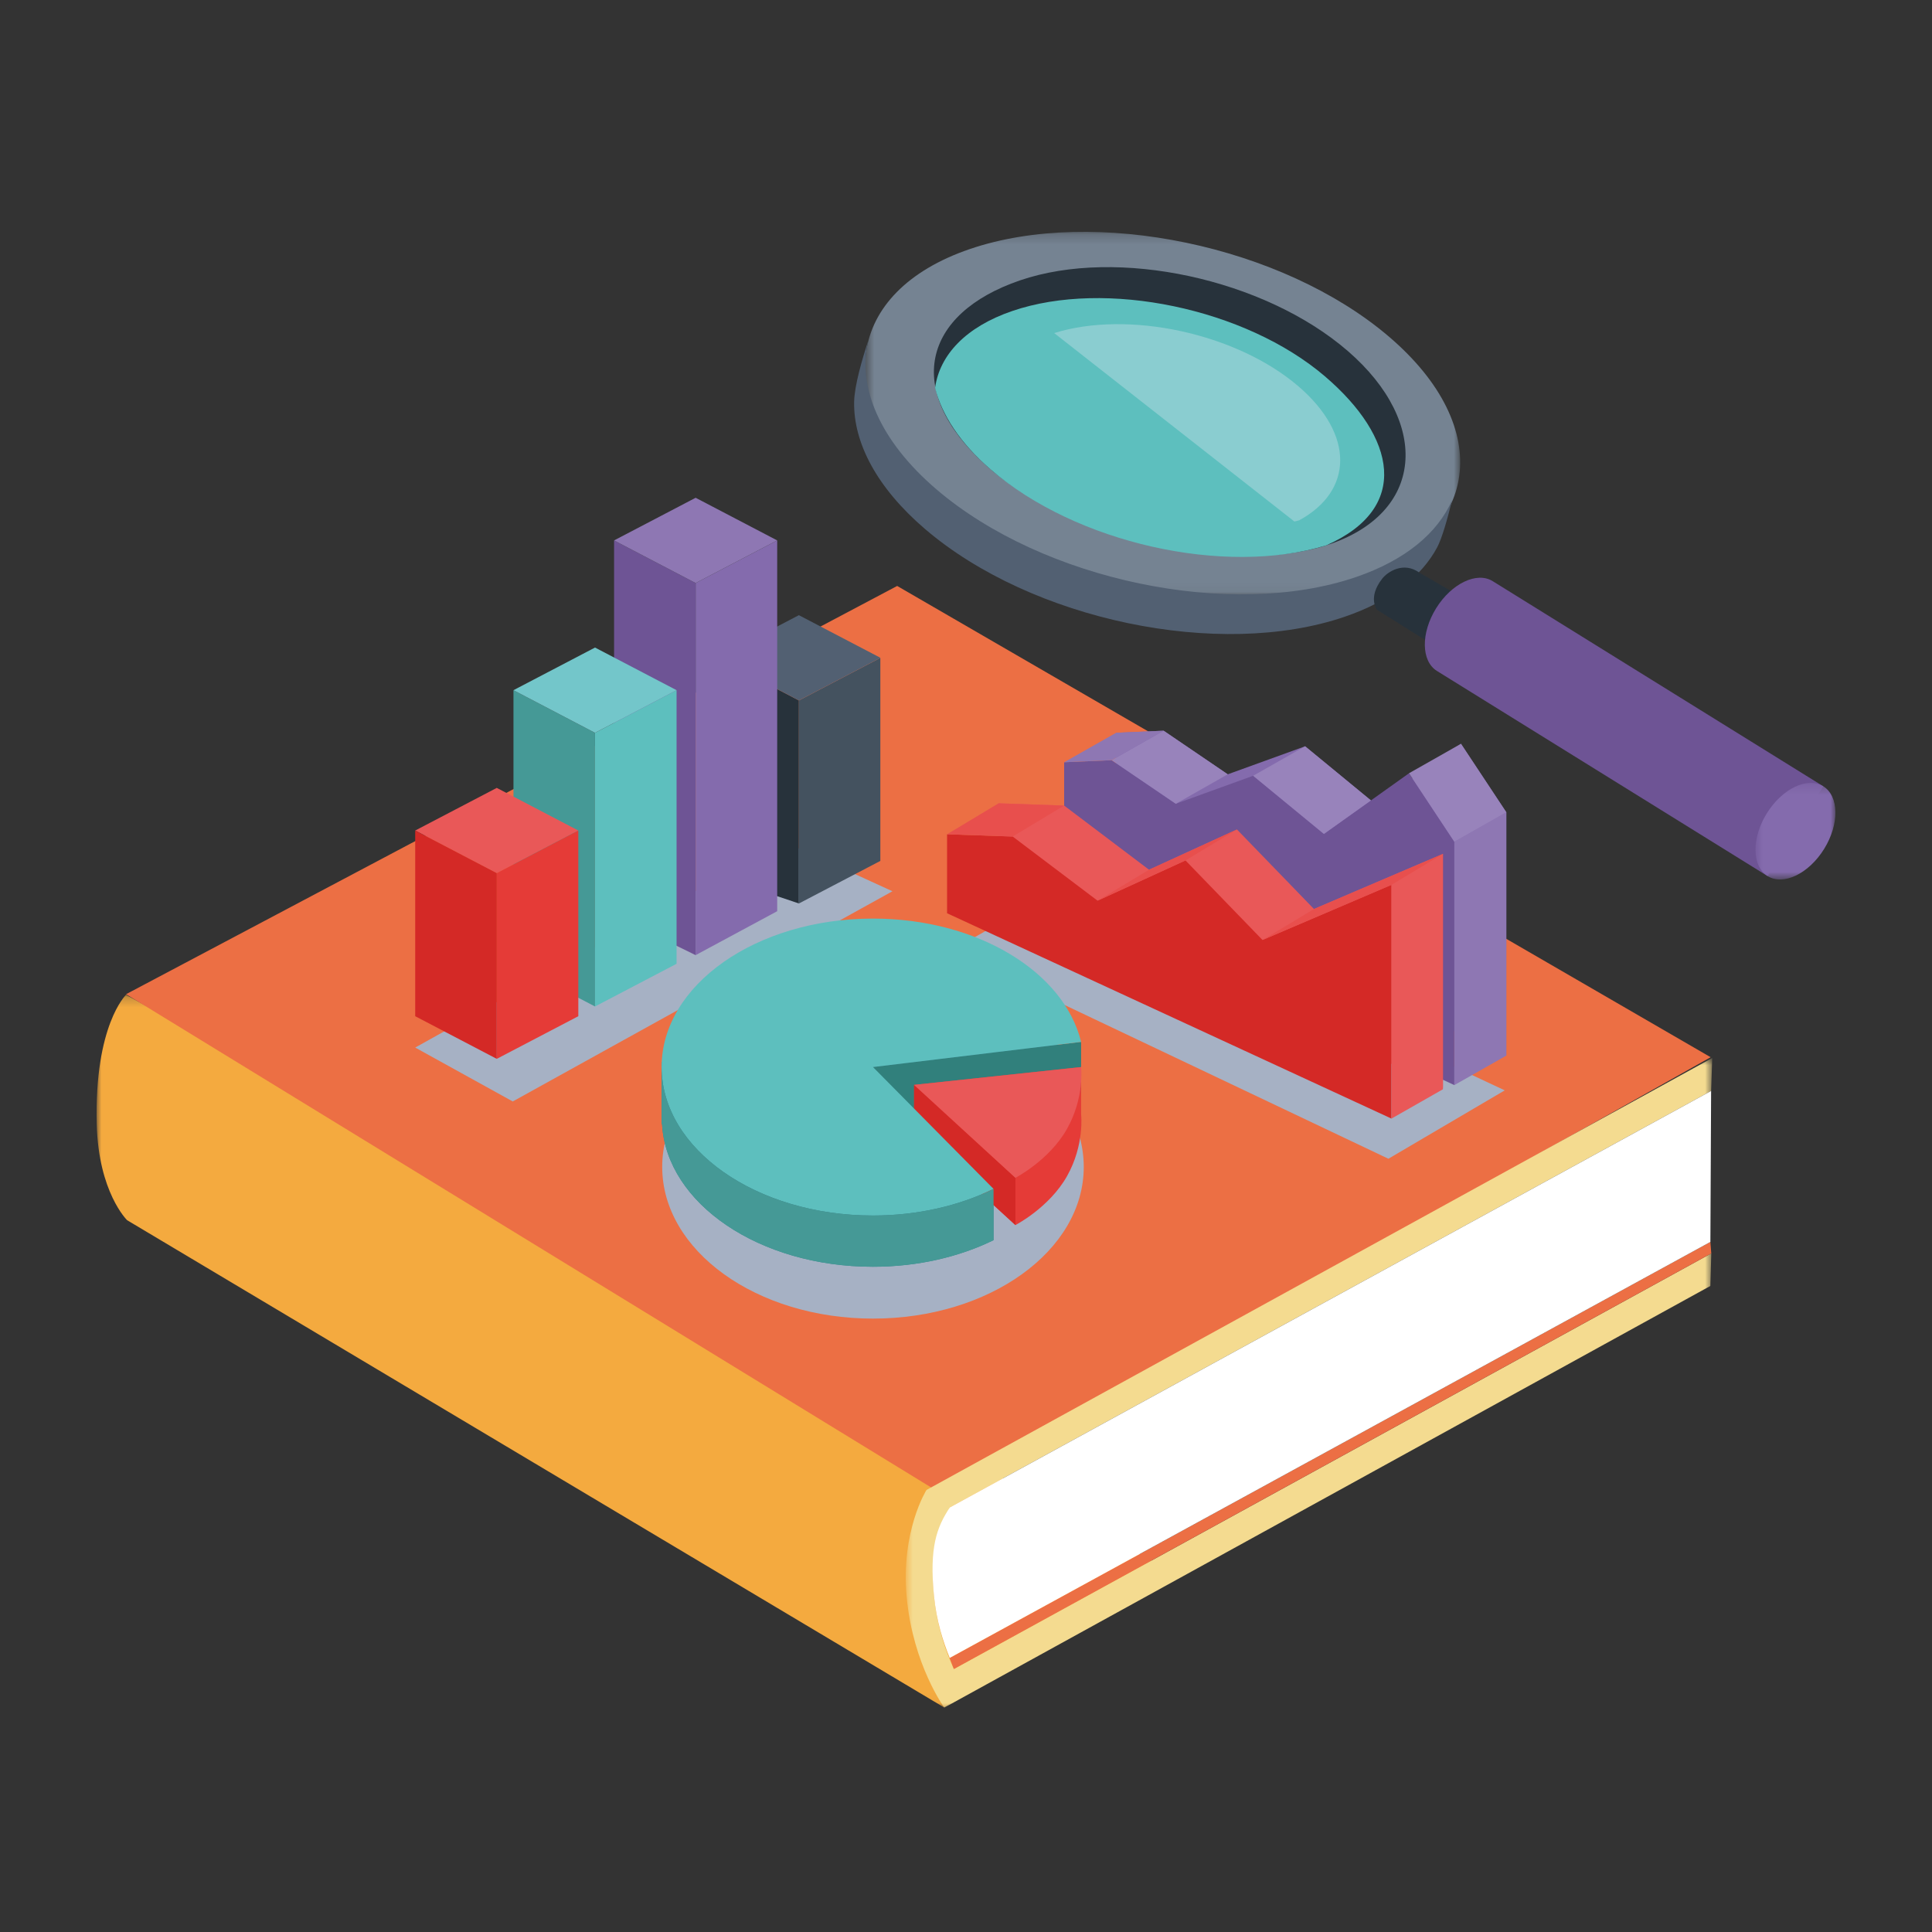
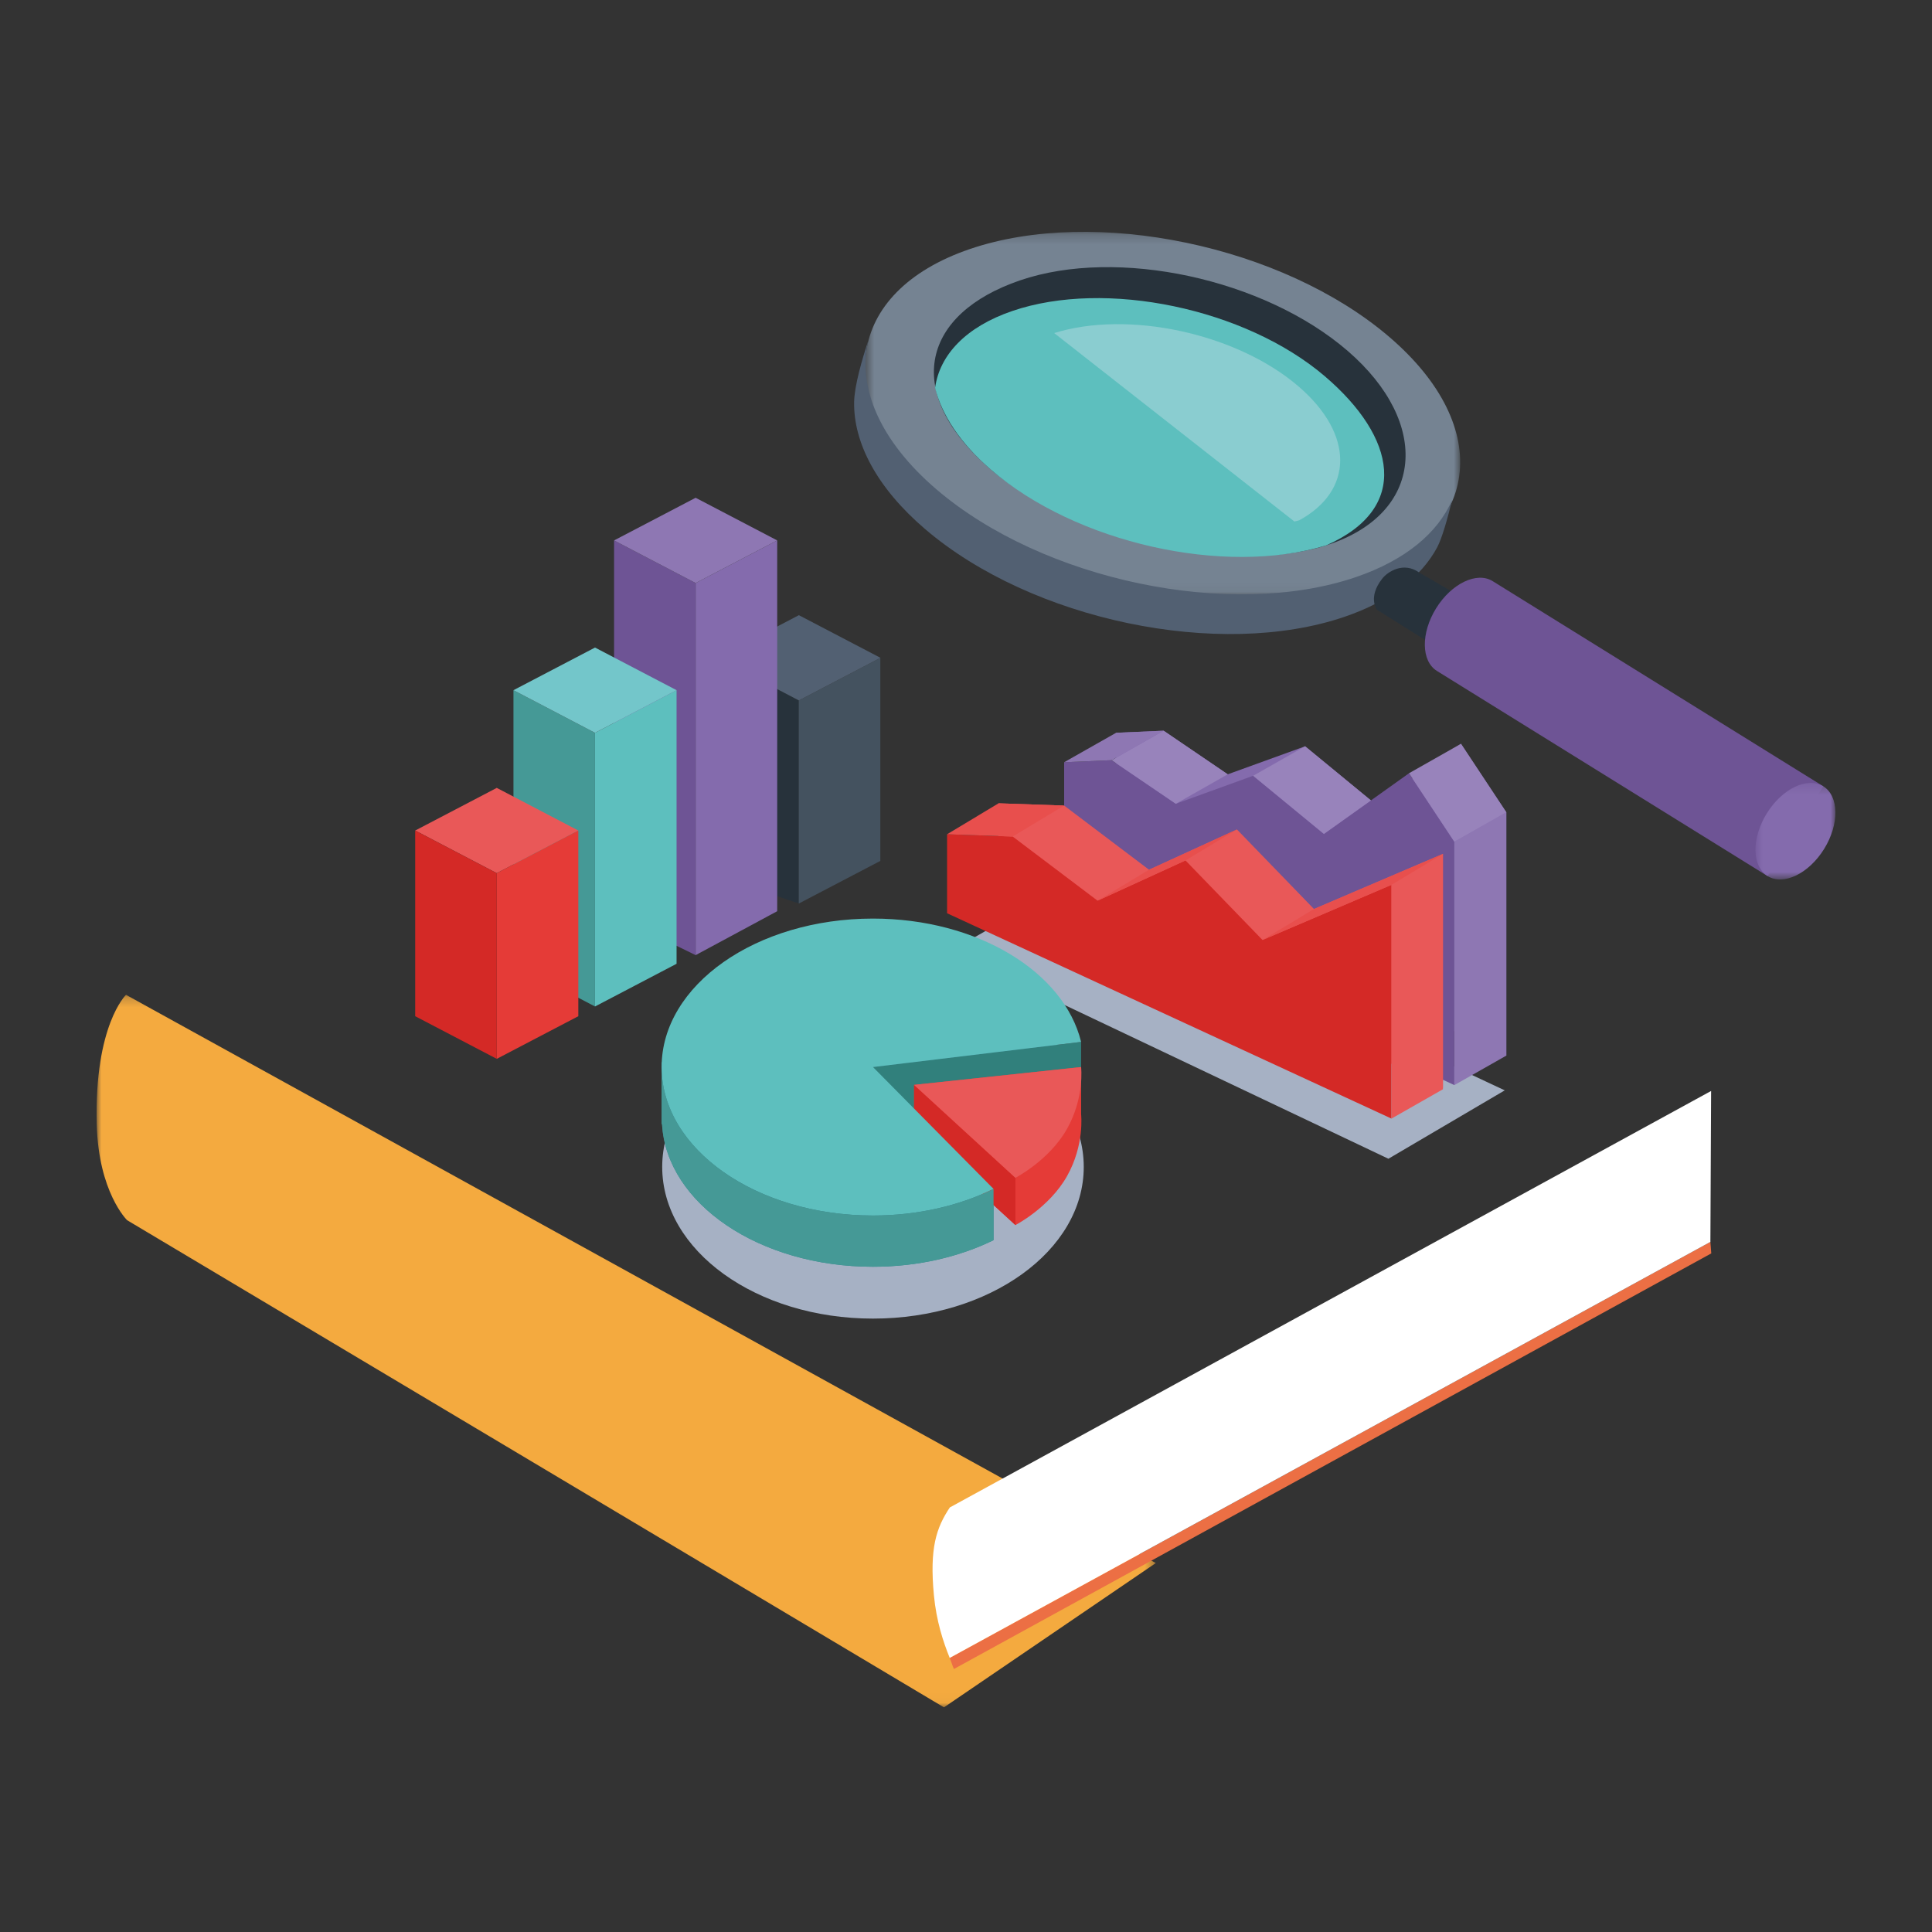
<svg xmlns="http://www.w3.org/2000/svg" xmlns:xlink="http://www.w3.org/1999/xlink" width="200px" height="200px" viewBox="0 0 200 200" version="1.1">
  <rect x="0" y="0" width="200" height="200" fill="#333333" stroke="none" />
  <title>icon-expatriate-6</title>
  <desc>Created with Sketch.</desc>
  <defs>
    <polygon id="path-1" points="0.566 0.227 62.157 0.227 62.157 37.954 0.566 37.954" />
    <polygon id="path-3" points="0.727 0.272 9 0.272 9 10.271 0.727 10.271" />
    <polygon id="path-5" points="0 0.21 109.646 0.21 109.646 73.973 0 73.973" />
    <polygon id="path-7" points="0.766 0.746 84.249 0.746 84.249 68 0.766 68" />
  </defs>
  <g id="icon" stroke="none" stroke-width="1" fill="none" fill-rule="evenodd">
    <g id="Desktop-HD" transform="translate(-416, -421)">
      <g id="Group-101" transform="translate(426, 444)">
        <g id="Group-3" transform="translate(79, 0.773)">
          <mask id="mask-2" fill="white">
            <use xlink:href="#path-1" />
          </mask>
          <g id="Clip-2" />
          <path d="M51.341,36.167 C64.283,31.745 65.83,20.519 54.795,11.086 C43.758,1.655 24.323,-2.407 11.381,2.014 C-1.559,6.436 -3.107,17.664 7.927,27.095 C18.962,36.525 38.398,40.588 51.341,36.167" id="Fill-1" fill="#758392" mask="url(#mask-2)" />
        </g>
        <path d="M127.292,33.455 C137.454,30.209 138.173,20.812 129.519,13.332 C120.866,5.851 105.677,2.581 95.595,6.023 C85.514,9.468 83.497,17.41 92.029,25.132 C100.486,32.786 117.715,36.515 127.292,33.455" id="Fill-4" fill="#27323B" />
        <path d="M92.548,25.593 C89.376,22.855 87.493,19.94 86.801,17.152 C87.262,13.765 89.963,10.841 94.793,9.194 C104.441,5.896 118.932,8.926 127.155,15.957 C134.527,22.255 136.055,29.594 127.292,33.454 C116.755,36.663 101.393,33.24 92.548,25.593" id="Fill-6" fill="#5DBFBE" />
        <path d="M123.998,30.988 L99.13,11.48 C106.782,9.09 117.981,11.493 124.389,16.971 C130.238,21.973 130.097,27.817 124.496,30.859 C124.337,30.911 124.162,30.944 123.998,30.988" id="Fill-8" fill="#8ACDD0" />
        <path d="M78.419,18.619 C78.447,16.92 79.264,14.136 79.881,12.266 C78.741,17.033 81.033,22.607 86.954,27.669 C97.988,37.099 117.423,41.159 130.366,36.739 C135.511,34.982 138.849,32.148 140.317,28.779 C139.855,30.661 139.278,32.726 138.777,33.659 C137.157,36.689 133.942,39.227 129.193,40.849 C116.25,45.27 96.815,41.212 85.778,31.779 C80.766,27.495 78.35,22.838 78.419,18.619" id="Fill-10" fill="#526072" />
        <path d="M136.918,36.271 L144.22,40.506 L140.551,45.142 L132.547,40.123 C132.547,40.123 131.549,38.862 133.087,36.902 C133.66,36.171 135.299,35.114 136.918,36.271" id="Fill-12" fill="#27323B" />
        <path d="M138.668,39.965 C140.26,37.401 142.88,36.145 144.518,37.158 L178.747,58.398 L172.981,67.692 L138.75,46.455 C137.113,45.435 137.076,42.531 138.668,39.965" id="Fill-14" fill="#6E5495" />
        <g id="Group-18" transform="translate(171, 57.773)">
          <mask id="mask-4" fill="white">
            <use xlink:href="#path-3" />
          </mask>
          <g id="Clip-17" />
          <path d="M1.98,9.919 C3.617,10.935 6.239,9.679 7.83,7.113 C9.421,4.547 9.385,1.642 7.747,0.625 C6.109,-0.392 3.49,0.864 1.896,3.431 C0.305,5.997 0.342,8.902 1.98,9.919" id="Fill-16" fill="#846BAD" mask="url(#mask-4)" />
        </g>
        <g id="Group-21" transform="translate(0, 79.773)">
          <mask id="mask-6" fill="white">
            <use xlink:href="#path-5" />
          </mask>
          <g id="Clip-20" />
          <path d="M3.157,23.54 C3.157,23.54 0.188,20.65 0.014,13.592 C-0.243,3.35 3.043,0.21 3.043,0.21 L109.646,59.034 L87.72,73.973 L3.157,23.54 Z" id="Fill-19" fill="#F4AA3F" mask="url(#mask-6)" />
        </g>
-         <polygon id="Fill-22" fill="#EC6F44" points="82.874 37.657 3.048 79.921 87.087 131.407 167.086 86.443" />
        <g id="Group-26" transform="translate(83, 85.773)">
          <mask id="mask-8" fill="white">
            <use xlink:href="#path-7" />
          </mask>
          <g id="Clip-25" />
-           <path d="M84.134,4.163 L5.327,47.276 C4.72,49.419 3.212,51.472 3.681,56.384 C3.994,59.625 4.937,62.261 5.747,64.002 L84.151,20.977 L84.054,24.349 L4.752,68 C4.752,68 1.53,63.579 0.871,56.652 C0.21,49.723 2.912,45.466 2.912,45.466 L84.249,0.746 L84.134,4.163 Z" id="Fill-24" fill="#F4DB90" mask="url(#mask-8)" />
        </g>
        <path d="M167.15,106.751 L88.747,149.775 C88.607,149.468 88.463,148.986 88.314,148.626 L167.059,105.563 L167.15,106.751 Z" id="Fill-27" fill="#EC6F44" />
        <path d="M167.059,105.562 L88.314,148.625 C87.629,146.934 86.938,144.824 86.68,142.157 C86.211,137.245 86.93,135.149 88.327,133.049 L167.133,89.936 L167.059,105.562 Z" id="Fill-29" fill="#FFFFFF" />
        <path d="M102.19,97.797 C102.19,106.472 92.42,113.501 80.371,113.501 C68.32,113.501 58.551,106.472 58.551,97.797 C58.551,89.126 68.32,82.094 80.371,82.094 C92.42,82.094 102.19,89.126 102.19,97.797" id="Fill-31" fill="#A6B1C4" />
-         <polygon id="Fill-33" fill="#A6B1C4" points="32.982 85.443 43.08 91.023 82.387 69.262 71.171 64.133" />
        <polygon id="Fill-35" fill="#A6B1C4" points="145.772 89.873 133.727 96.953 88.419 75.439 100.365 68.604" />
        <polygon id="Fill-37" fill="#27323B" points="64.258 45.095 72.7 49.508 72.7 70.525 64.258 67.698" />
        <polygon id="Fill-39" fill="#44525F" points="72.689 49.519 72.689 70.535 81.132 66.122 81.132 45.106" />
        <polygon id="Fill-41" fill="#526072" points="72.7 40.683 64.258 45.095 72.7 49.508 81.143 45.095" />
        <polygon id="Fill-43" fill="#846BAD" points="70.455 32.943 62.012 37.356 62.012 75.875 70.455 71.328" />
        <polygon id="Fill-45" fill="#6E5495" points="53.569 32.943 62.011 37.356 62.011 75.875 53.569 71.742" />
        <polygon id="Fill-47" fill="#8E77B3" points="62.012 28.529 53.57 32.943 62.012 37.356 70.455 32.943" />
        <polygon id="Fill-49" fill="#5DBFBE" points="60.038 48.447 51.596 52.861 51.596 81.191 60.038 76.77" />
        <polygon id="Fill-51" fill="#459996" points="43.154 48.447 51.595 52.861 51.595 81.191 43.154 76.77" />
        <polygon id="Fill-53" fill="#73C6CA" points="51.596 44.034 43.155 48.447 51.596 52.861 60.038 48.447" />
        <polygon id="Fill-55" fill="#E95858" points="41.425 58.562 32.983 62.975 41.425 67.388 49.867 62.975" />
        <polygon id="Fill-57" fill="#E53B37" points="41.425 67.388 41.425 86.612 49.867 82.198 49.867 62.975" />
        <polygon id="Fill-59" fill="#D42926" points="32.982 62.975 32.982 82.198 41.424 86.612 41.424 67.388" />
        <path d="M80.371,92.763 L101.916,90.16 C100.152,82.913 91.19,77.395 80.372,77.395 C70.795,77.395 62.676,81.724 59.71,87.742 L58.49,86.934 L58.49,93.323 L58.536,93.409 C59.02,101.596 68.596,108.134 80.372,108.134 C85.015,108.134 89.31,107.112 92.851,105.381 L92.851,100.075 L88.627,101.108 L80.371,92.763 Z" id="Fill-61" fill="#39818B" />
        <polygon id="Fill-63" fill="#31807C" points="101.916 84.858 101.916 90.161 80.371 92.763 80.371 87.461" />
        <path d="M84.625,94.2 L95.114,103.82 C95.114,103.82 98.614,102.02 100.453,98.762 C102.292,95.505 101.916,92.354 101.916,92.354 L101.916,87.462 L84.625,89.305 L84.625,94.2 Z" id="Fill-65" fill="#E53B37" />
        <polygon id="Fill-67" fill="#D42926" points="84.625 89.305 84.625 94.2 95.116 103.82 95.114 98.926" />
        <path d="M80.371,87.461 L101.916,84.858 C100.152,77.611 91.19,72.091 80.372,72.091 C68.287,72.091 58.49,78.972 58.49,87.462 C58.49,95.95 68.287,102.83 80.372,102.83 C85.015,102.83 89.31,101.808 92.851,100.076 L80.371,87.461 Z" id="Fill-69" fill="#5DBFBE" />
        <path d="M58.49,87.462 L58.49,93.323 L58.536,93.409 C59.02,101.597 68.595,108.135 80.372,108.135 C85.014,108.135 89.31,107.112 92.851,105.382 L92.851,100.076 C89.31,101.808 85.014,102.83 80.372,102.83 C68.287,102.83 58.49,95.95 58.49,87.462" id="Fill-71" fill="#459996" />
        <path d="M84.625,89.305 L95.114,98.926 C95.114,98.926 98.614,97.125 100.453,93.867 C102.292,90.611 101.916,87.461 101.916,87.461 L84.625,89.305 Z" id="Fill-73" fill="#E95858" />
        <polygon id="Fill-75" fill="#846BAD" points="105.539 56.994 105.539 67.443 145.932 86.278 145.932 61.084 141.239 53.997 132.429 60.278 125.105 54.256 117.096 57.157 110.459 52.644 105.539 52.857" />
        <polygon id="Fill-77" fill="#6E5495" points="100.16 60.044 100.16 70.494 140.553 89.329 140.553 64.135 135.861 57.048 127.051 63.329 119.727 57.306 111.718 60.207 105.081 55.695 100.16 55.907" />
        <polygon id="Fill-79" fill="#8E77B3" points="140.553 89.329 145.932 86.278 145.932 61.084 140.553 64.135" />
        <polygon id="Fill-81" fill="#9883BB" points="135.861 57.047 141.239 53.996 145.931 61.084 140.552 64.135" />
        <polygon id="Fill-83" fill="#9883BB" points="125.105 54.255 119.727 57.306 127.05 63.328 131.917 59.859" />
        <polygon id="Fill-85" fill="#9883BB" points="117.096 57.157 111.718 60.207 105.081 55.695 110.459 52.644" />
        <polygon id="Fill-87" fill="#8E77B3" points="100.16 55.907 105.539 52.857 110.459 52.644 105.081 55.695" />
        <polygon id="Fill-89" fill="#E95858" points="93.369 60.159 93.369 68.333 139.373 89.591 139.373 65.393 126.022 71.101 118.048 62.865 108.948 67.034 100.16 60.393" />
        <polygon id="Fill-91" fill="#D42926" points="88.04 63.365 88.04 71.539 134.045 92.797 134.045 68.598 120.694 74.308 112.72 66.071 103.619 70.239 94.833 63.599" />
        <polygon id="Fill-93" fill="#E84F4D" points="88.04 63.365 93.369 60.159 100.16 60.393 94.833 63.599" />
        <polygon id="Fill-95" fill="#E95858" points="134.045 68.598 139.373 65.393 139.373 89.76 134.045 92.796" />
        <polygon id="Fill-97" fill="#E84F4D" points="112.72 66.071 118.048 62.865 108.949 67.034 103.619 70.239" />
        <polygon id="Fill-99" fill="#E84F4D" points="120.694 74.308 126.022 71.101 139.373 65.393 134.045 68.598" />
      </g>
    </g>
  </g>
</svg>